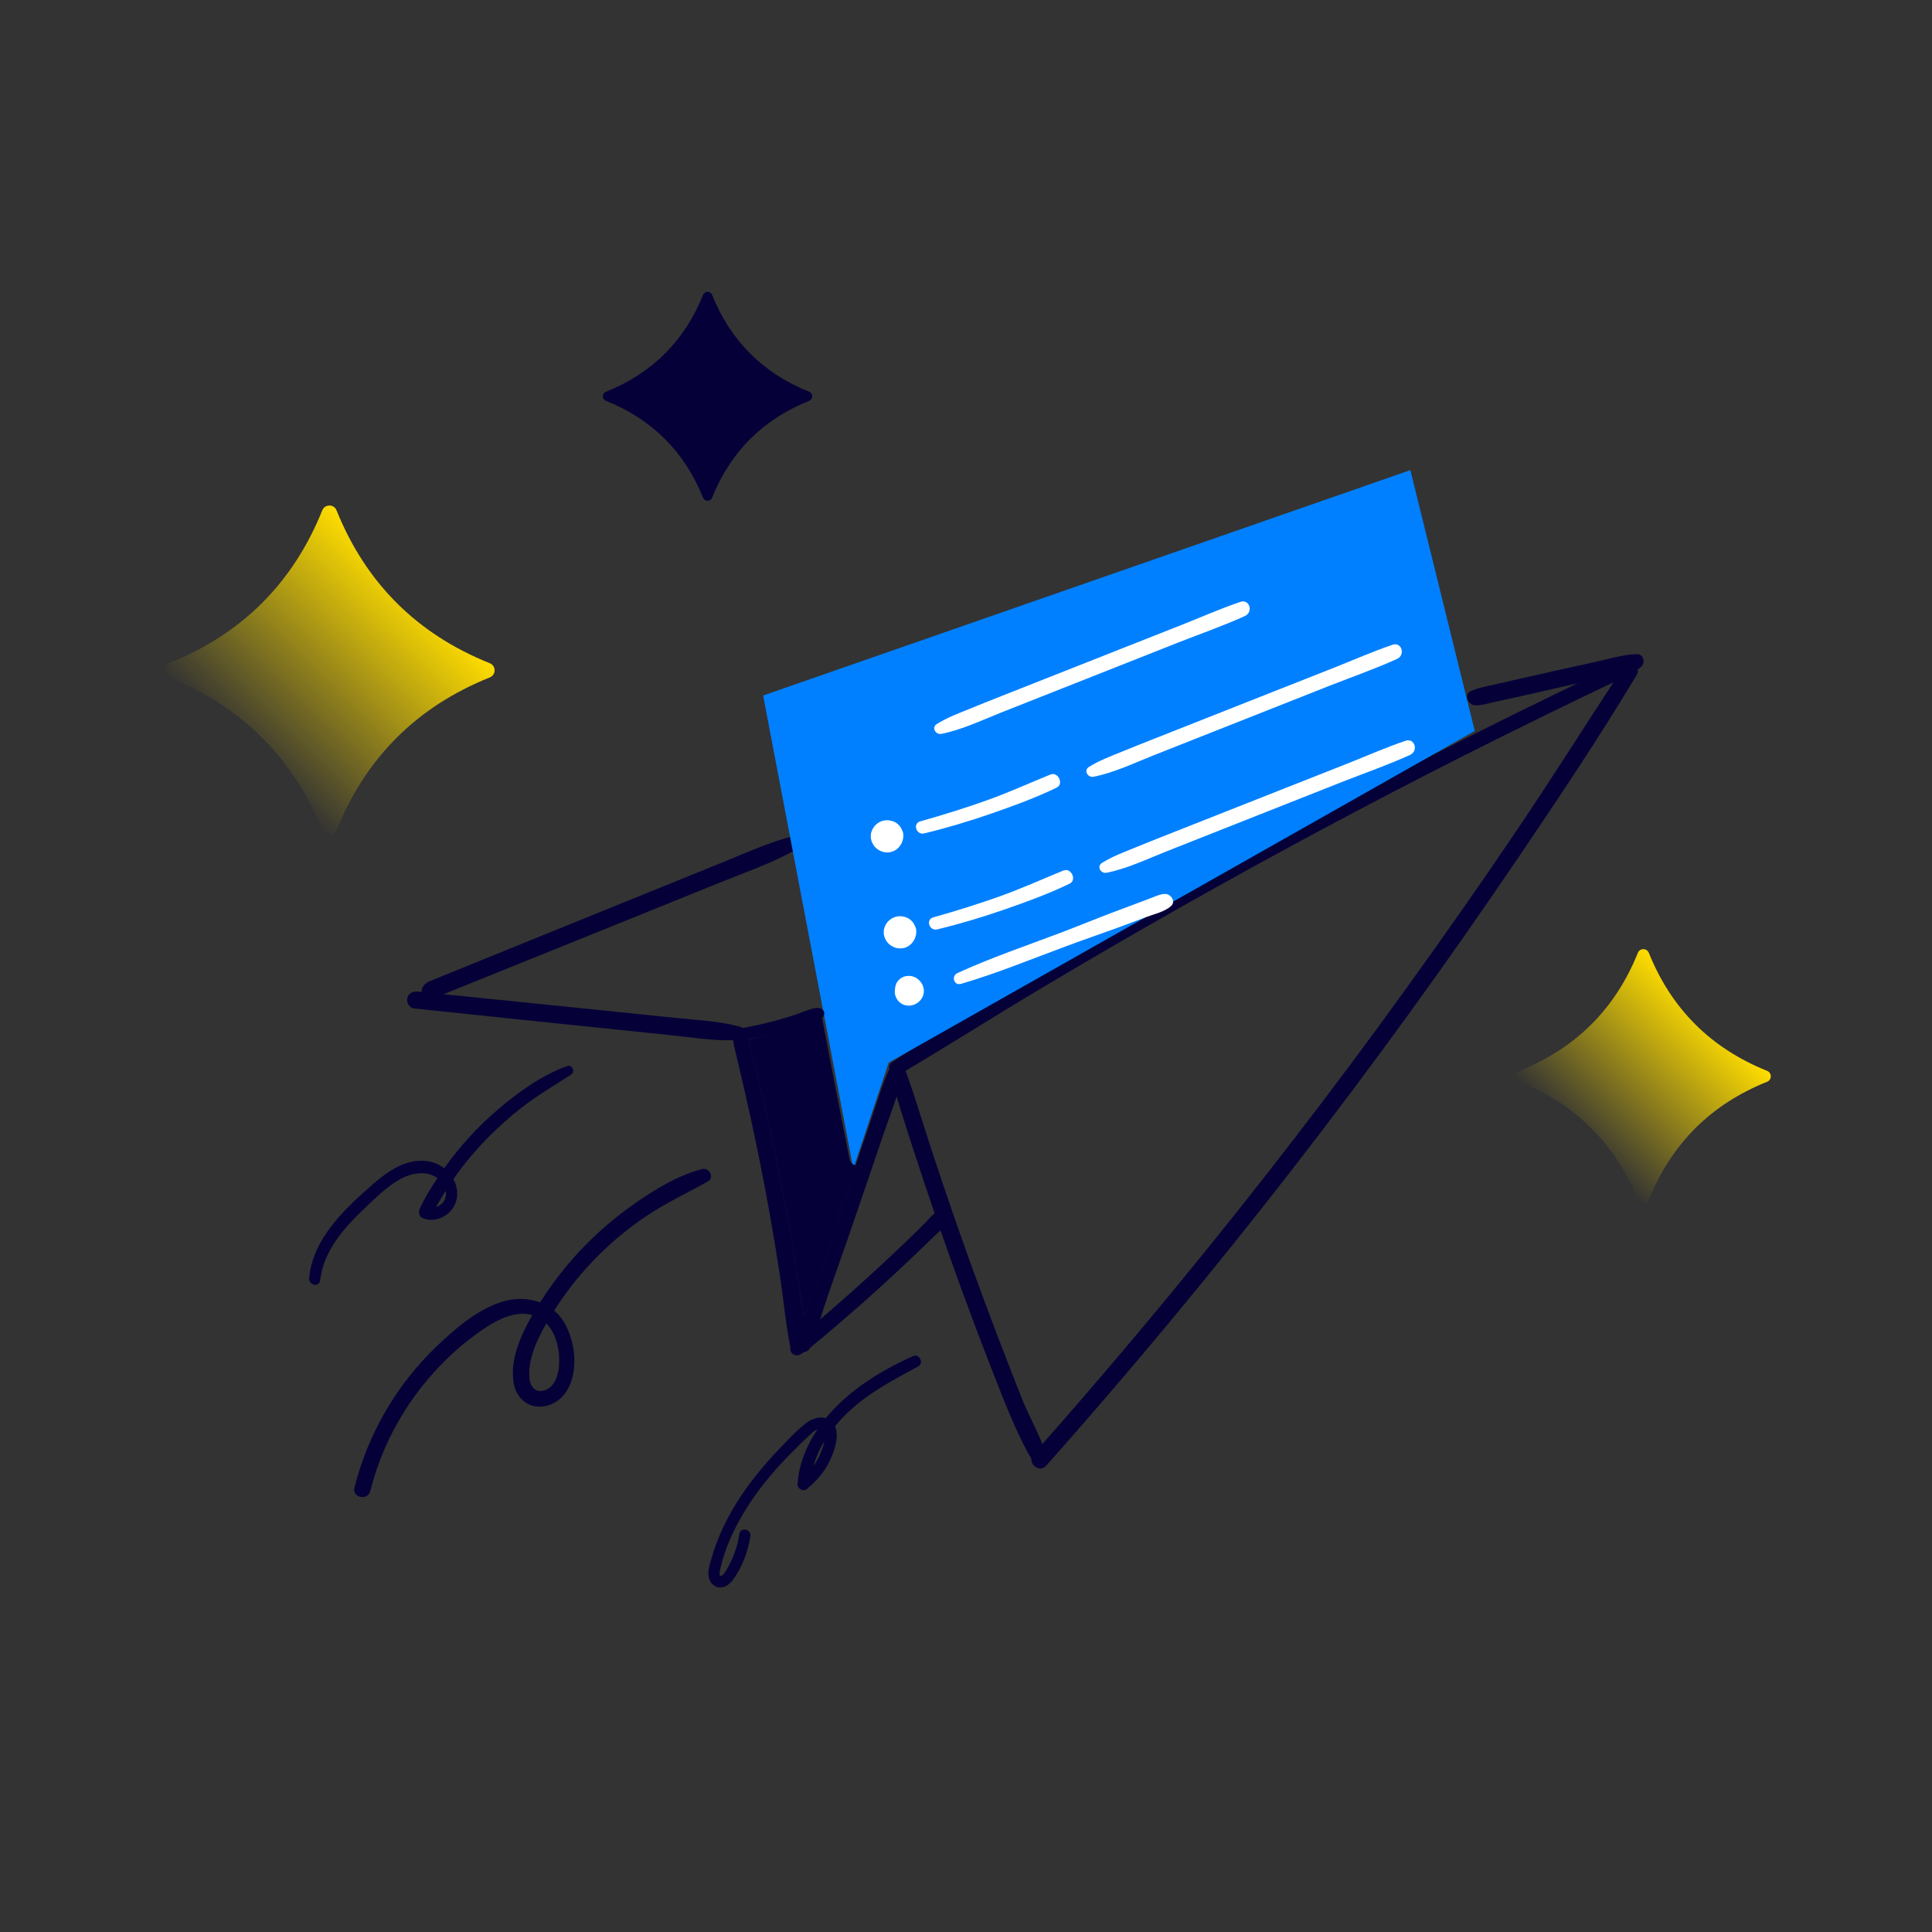
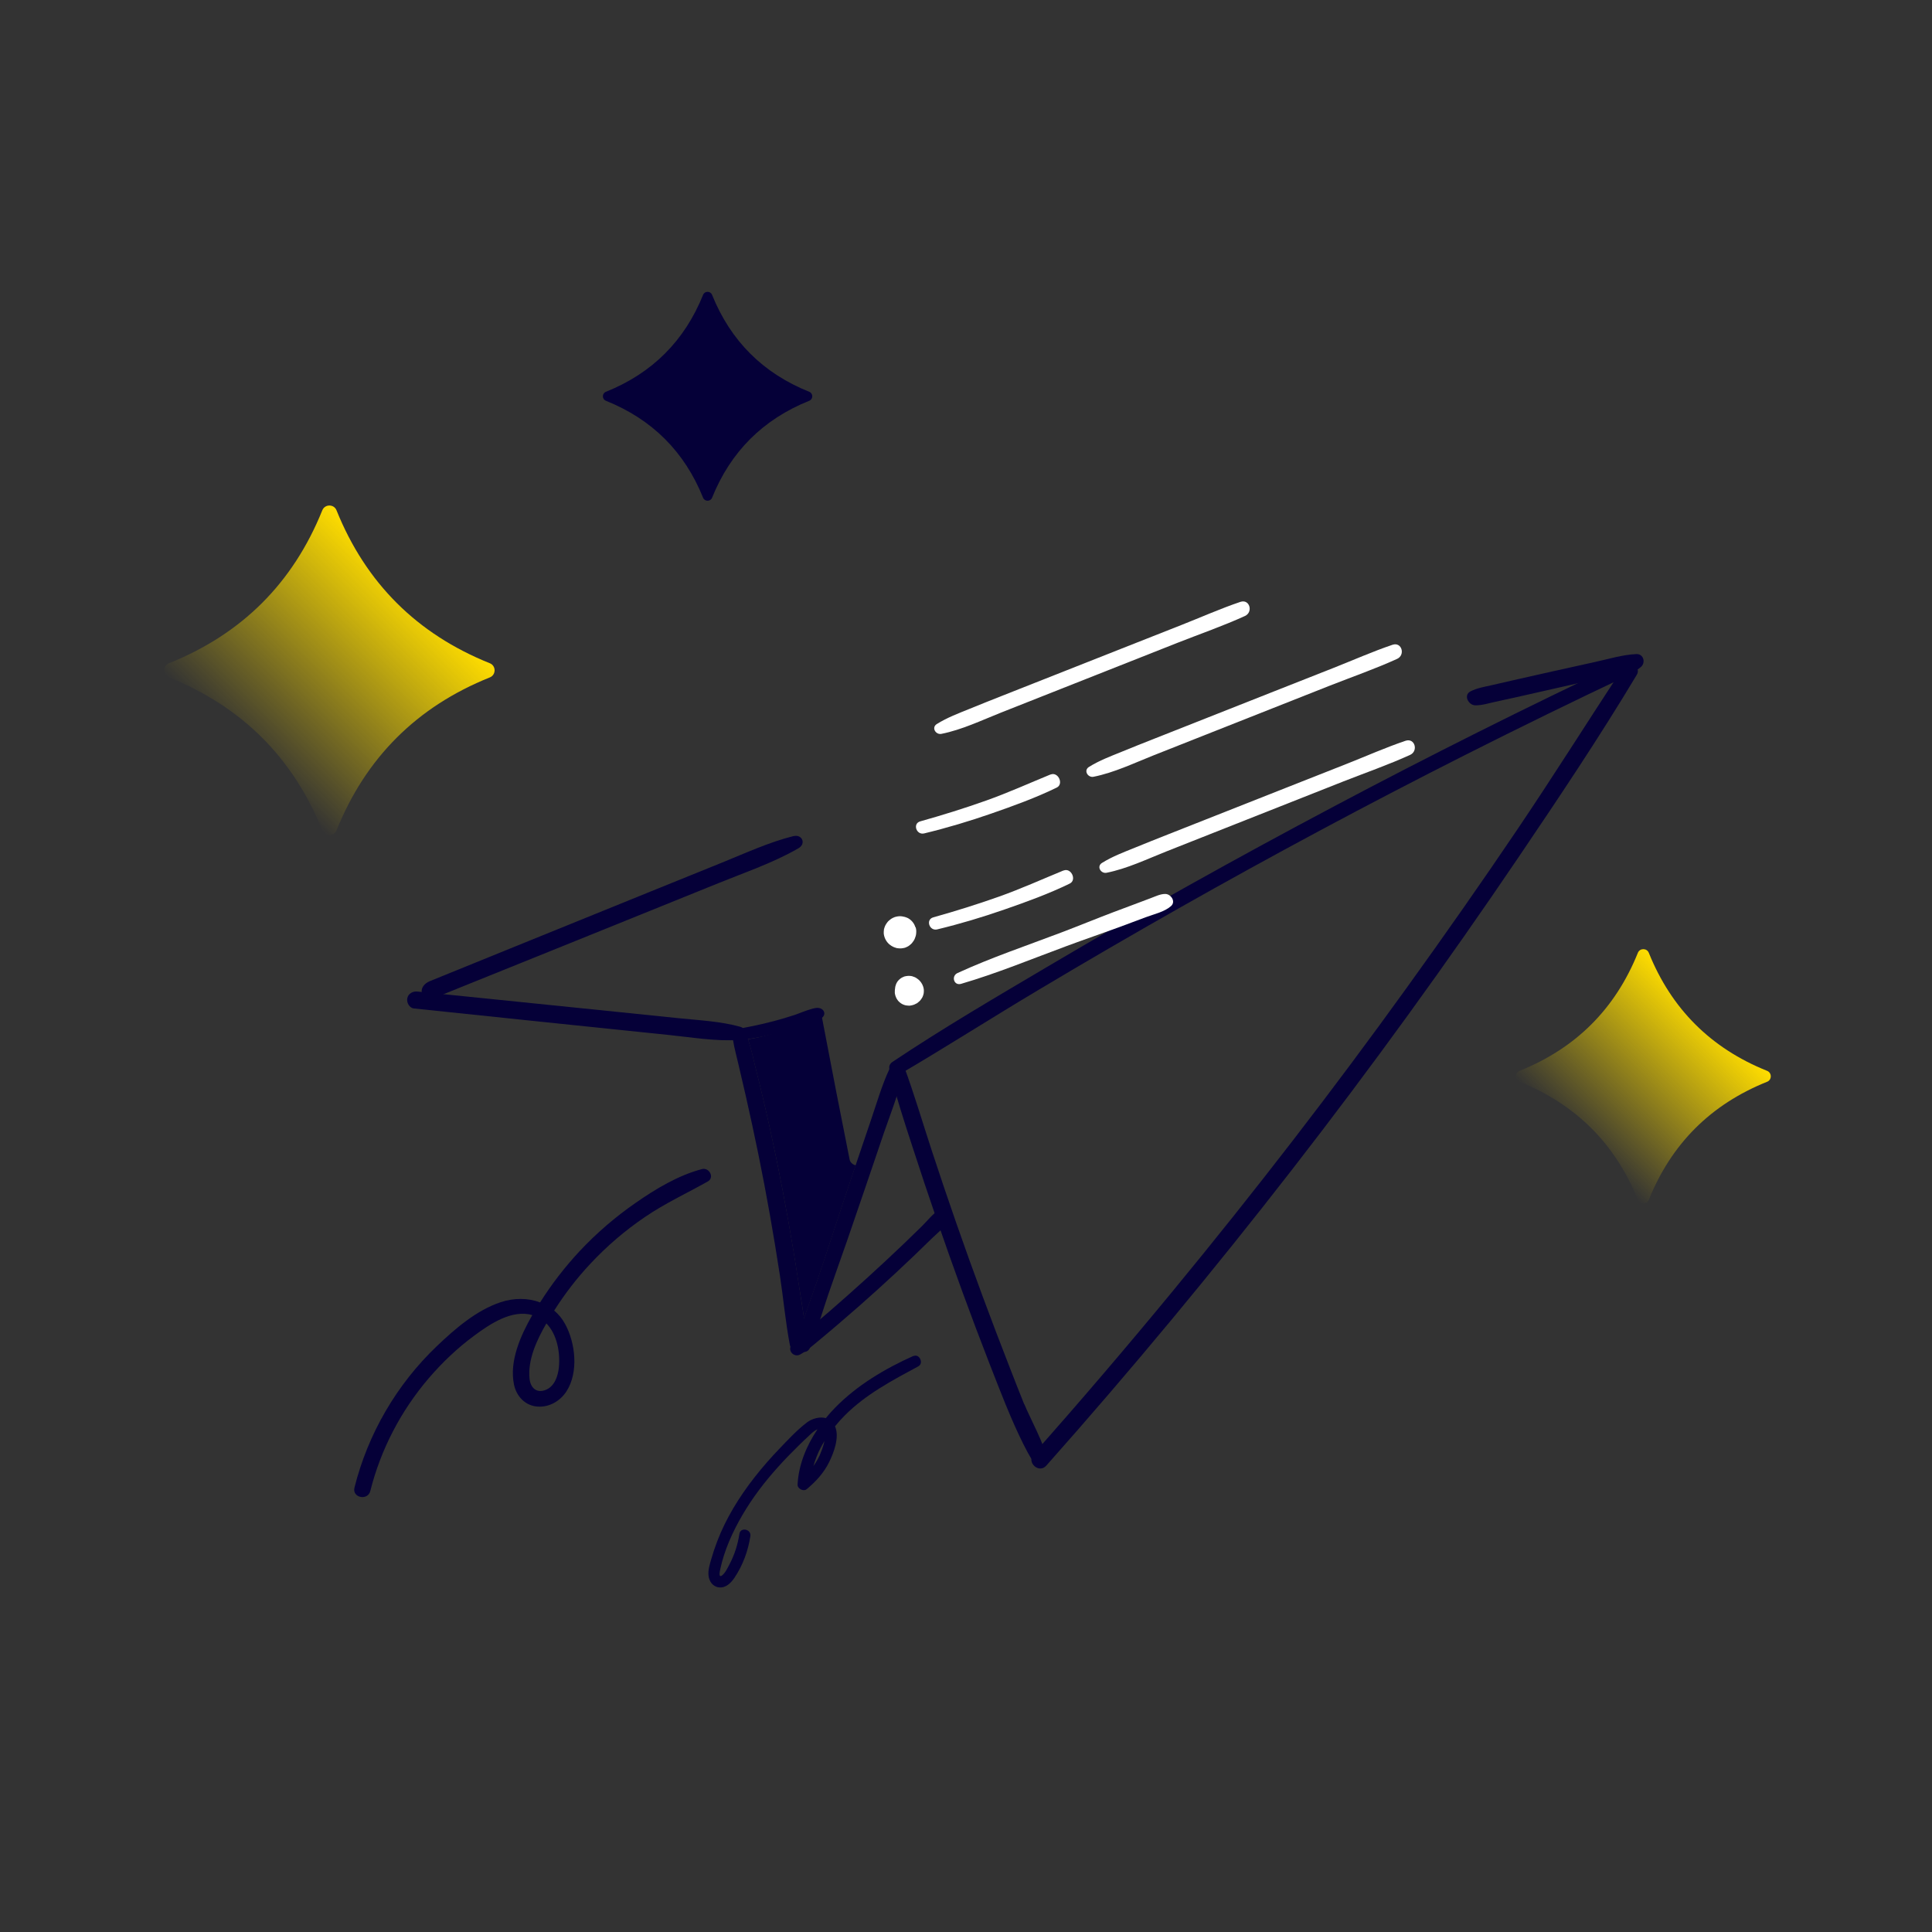
<svg xmlns="http://www.w3.org/2000/svg" width="200" height="200" viewBox="0 0 200 200" fill="none">
  <rect x="0" y="0" width="200" height="200" fill="#333333" stroke="none" />
  <path d="M169.168 68.885C169.058 68.528 168.581 68.216 168.205 68.399C158.023 73.207 147.952 78.245 138.009 83.521C128.057 88.797 118.215 94.285 108.519 100.02C103.089 103.231 97.622 106.425 92.385 109.93C91.587 110.462 92.366 111.655 93.183 111.178C98.007 108.342 102.722 105.324 107.529 102.461C112.335 99.588 117.169 96.781 122.039 94.019C131.781 88.504 141.65 83.218 151.639 78.171C157.28 75.327 162.958 72.547 168.673 69.849C169.049 69.674 169.296 69.317 169.159 68.885H169.168Z" fill="#050038" />
  <path d="M106.032 145.386C105.528 144.129 105.033 142.872 104.547 141.615C103.574 139.128 102.629 136.641 101.703 134.145C99.85 129.145 98.098 124.116 96.438 119.051C95.493 116.17 94.64 113.261 93.594 110.416C93.246 109.471 91.888 109.93 92.118 110.893C92.76 113.518 93.604 116.096 94.438 118.656C95.255 121.189 96.108 123.721 96.97 126.236C98.704 131.273 100.529 136.284 102.464 141.248C103.006 142.643 103.556 144.037 104.115 145.423C104.675 146.808 106.216 150.396 107.151 151.571C107.546 152.057 108.491 151.91 108.417 151.158C108.28 149.818 106.537 146.616 106.042 145.368L106.032 145.386Z" fill="#050038" />
  <path d="M168.011 69.124C164.36 74.685 160.82 80.319 157.096 85.834C153.381 91.339 149.565 96.781 145.685 102.167C137.953 112.903 129.862 123.382 121.451 133.595C116.737 139.321 111.912 144.964 106.995 150.525C106.234 151.379 107.546 152.581 108.307 151.727C117.14 141.78 125.634 131.54 133.788 121.033C141.952 110.517 149.758 99.736 157.215 88.715C161.407 82.521 165.589 76.281 169.433 69.867C169.974 68.968 168.561 68.289 168.002 69.142L168.011 69.124Z" fill="#050038" />
  <path d="M83.477 138.927C83.504 139.404 83.138 139.725 82.734 139.817C82.376 139.9 81.982 139.79 81.826 139.423C81.808 139.377 81.789 139.312 81.771 139.248C81.312 136.862 81.101 134.422 80.734 132.027C80.092 127.842 79.359 123.667 78.515 119.529C78.093 117.473 77.652 115.418 77.185 113.372C76.946 112.326 76.698 111.289 76.46 110.252C76.267 109.398 76.02 108.536 75.882 107.673C75.882 107.646 75.873 107.609 75.864 107.572C75.845 107.435 75.827 107.297 75.818 107.159C75.745 106.315 76.864 106.233 77.166 106.902C77.267 107.141 77.359 107.37 77.441 107.6C77.763 108.508 77.955 109.472 78.184 110.399C78.478 111.573 78.772 112.757 79.047 113.931C80.019 118.051 80.854 122.208 81.606 126.374C81.973 128.439 82.321 130.513 82.633 132.586C82.826 133.88 83.055 135.183 83.239 136.495C83.303 136.954 83.358 137.413 83.404 137.872C83.44 138.23 83.468 138.578 83.486 138.936L83.477 138.927Z" fill="#050038" />
  <path d="M97.272 125.217C96.565 125.621 95.988 126.401 95.41 126.961C94.795 127.557 94.181 128.154 93.566 128.75C92.3 129.962 91.025 131.145 89.732 132.32C88.466 133.467 87.191 134.605 85.898 135.724C85.246 136.284 84.595 136.844 83.944 137.394C83.274 137.963 82.55 138.504 81.972 139.174C81.458 139.771 82.174 140.587 82.843 140.211C83.614 139.771 84.283 139.165 84.962 138.605C85.613 138.055 86.274 137.513 86.916 136.954C88.246 135.816 89.558 134.669 90.851 133.494C92.117 132.347 93.373 131.182 94.612 129.998C95.226 129.411 95.841 128.815 96.455 128.209C97.088 127.594 97.914 126.961 98.354 126.19C98.739 125.502 97.886 124.86 97.272 125.208V125.217Z" fill="#050038" />
  <path d="M93.54 110.884C93.54 110.884 93.53 110.939 93.521 110.967C93.338 111.82 93.099 112.664 92.824 113.49C92.421 114.747 91.944 115.986 91.522 117.216C90.256 120.969 88.972 124.703 87.688 128.447C87.045 130.301 86.376 132.145 85.743 133.999C85.459 134.843 85.183 135.705 84.908 136.559C84.587 137.559 84.248 138.541 83.853 139.504C83.725 139.825 83.496 139.945 83.239 139.954C83.055 139.954 82.881 139.908 82.725 139.807C82.478 139.651 82.322 139.376 82.413 139.045C82.459 138.88 82.505 138.724 82.551 138.559C82.753 137.862 82.973 137.164 83.221 136.476C83.652 135.219 84.11 133.98 84.541 132.723C85.816 128.979 87.009 125.217 88.284 121.473C88.375 121.198 88.467 120.923 88.568 120.647C88.862 119.794 89.146 118.932 89.439 118.078C89.687 117.362 89.935 116.637 90.173 115.913C90.769 114.169 91.283 112.361 92.063 110.682C92.109 110.554 92.145 110.48 92.182 110.407C92.54 109.673 93.677 110.095 93.521 110.875L93.54 110.884Z" fill="#050038" />
  <path d="M76.651 106.296C74.569 105.718 72.331 105.617 70.185 105.397C68.011 105.177 65.837 104.947 63.672 104.727C59.325 104.278 54.977 103.837 50.638 103.397C48.162 103.149 45.694 102.892 43.218 102.644C42.741 102.598 42.264 102.837 42.163 103.342C42.071 103.782 42.374 104.351 42.86 104.397C51.62 105.314 60.389 106.232 69.148 107.131C71.588 107.379 74.111 107.82 76.56 107.654C77.358 107.599 77.385 106.507 76.661 106.305L76.651 106.296Z" fill="#050038" />
  <path d="M82.137 86.552C79.634 87.175 77.178 88.308 74.768 89.285C72.328 90.277 69.884 91.26 67.454 92.247C62.569 94.223 57.689 96.207 52.819 98.186C50.041 99.318 47.268 100.438 44.49 101.571C43.955 101.791 43.55 102.264 43.67 102.769C43.77 103.212 44.354 103.554 44.898 103.329C54.744 99.359 64.6 95.384 74.437 91.398C77.176 90.285 80.091 89.299 82.653 87.813C83.487 87.328 83.022 86.339 82.151 86.555L82.137 86.552Z" fill="#050038" />
-   <path d="M79 72L88.333 121L92 110L152.667 75.667L146 48.667L79 72Z" fill="#0080FF" />
  <path d="M88.578 120.657C88.477 120.932 88.386 121.208 88.294 121.483C87.019 125.227 85.826 128.989 84.552 132.733C84.129 133.981 83.662 135.229 83.231 136.486C83.056 135.174 82.827 133.871 82.625 132.577C82.313 130.503 81.965 128.429 81.598 126.365C80.855 122.199 80.011 118.042 79.039 113.922C78.764 112.738 78.47 111.563 78.177 110.389C77.947 109.471 77.746 108.499 77.434 107.59C77.865 107.526 78.305 107.434 78.727 107.333C79.552 107.141 80.369 106.911 81.167 106.645C81.974 106.388 82.772 106.104 83.552 105.783C84.029 105.581 84.57 105.397 85.056 105.149C85.12 105.489 85.184 105.819 85.249 106.159C86.129 110.793 87.028 115.417 87.954 120.042C88.019 120.345 88.285 120.556 88.578 120.639V120.657Z" fill="#050038" />
  <path d="M85.038 105.406C84.814 105.557 84.556 105.674 84.28 105.784C83.824 105.969 83.316 106.107 82.868 106.258C82.137 106.498 81.388 106.711 80.63 106.904C79.882 107.096 79.115 107.275 78.341 107.419C77.945 107.488 77.54 107.563 77.127 107.611C76.74 107.659 76.344 107.68 75.956 107.659C75.836 107.659 75.732 107.632 75.646 107.591C75.233 107.412 75.199 106.91 75.732 106.732C75.879 106.684 76.025 106.636 76.171 106.594C76.765 106.43 77.394 106.326 77.996 106.203C78.711 106.052 79.425 105.887 80.123 105.701C80.828 105.516 81.517 105.31 82.206 105.083C82.774 104.897 83.359 104.629 83.953 104.465C84.1 104.416 84.246 104.382 84.392 104.355C85.244 104.197 85.666 104.987 85.021 105.413L85.038 105.406Z" fill="#050038" />
  <path d="M94.769 96.01C94.769 96.01 94.75 95.937 94.732 95.9C94.686 95.79 94.64 95.671 94.567 95.57C94.411 95.34 94.237 95.184 93.998 95.046C93.98 95.037 93.962 95.028 93.934 95.019C93.833 94.973 93.732 94.936 93.622 94.909C93.604 94.909 93.576 94.9 93.558 94.9C93.512 94.891 93.475 94.881 93.448 94.872C93.182 94.826 92.971 94.845 92.714 94.909C92.668 94.918 92.632 94.936 92.595 94.946C92.485 94.992 92.365 95.046 92.265 95.111C92.164 95.175 92.063 95.267 91.971 95.349C91.934 95.377 91.907 95.414 91.879 95.45C91.806 95.551 91.723 95.652 91.668 95.762C91.604 95.872 91.567 96.001 91.531 96.12C91.512 96.166 91.503 96.212 91.503 96.258C91.494 96.377 91.476 96.515 91.485 96.634C91.531 97.047 91.705 97.414 92.008 97.708C92.035 97.735 92.072 97.763 92.109 97.79C92.21 97.864 92.31 97.946 92.43 98.001C92.54 98.056 92.659 98.093 92.778 98.13C92.815 98.139 92.861 98.157 92.907 98.157C93.182 98.194 93.365 98.185 93.631 98.121C93.668 98.121 93.705 98.102 93.741 98.084C93.851 98.038 93.971 97.992 94.072 97.919C94.172 97.854 94.255 97.772 94.347 97.689C94.374 97.662 94.402 97.634 94.429 97.597C94.53 97.469 94.631 97.331 94.695 97.175C94.75 97.019 94.814 96.873 94.833 96.707C94.842 96.597 94.86 96.46 94.851 96.34C94.851 96.221 94.814 96.102 94.787 95.983L94.769 96.01Z" fill="white" />
  <path d="M110.096 90.11C107.885 91.019 105.711 92 103.445 92.808C101.198 93.606 98.905 94.322 96.612 94.964C95.796 95.194 96.208 96.405 97.016 96.212C99.373 95.643 101.703 94.946 103.996 94.147C106.271 93.358 108.573 92.523 110.738 91.468C111.499 91.101 110.884 89.789 110.096 90.119V90.11Z" fill="white" />
  <path d="M145.502 76.685C143.438 77.382 141.42 78.281 139.393 79.08C137.32 79.897 135.256 80.713 133.183 81.53C129.083 83.154 124.974 84.769 120.873 86.393C119.754 86.834 118.626 87.283 117.507 87.742C116.333 88.219 115.15 88.66 114.077 89.329C113.49 89.697 113.966 90.467 114.554 90.348C116.672 89.926 118.718 88.944 120.727 88.146C122.763 87.338 124.799 86.54 126.826 85.733C130.899 84.127 134.962 82.512 139.035 80.906C141.346 79.997 143.722 79.172 145.979 78.144C146.85 77.74 146.465 76.364 145.502 76.685Z" fill="white" />
-   <path d="M93.429 86.073C93.429 86.073 93.41 85.999 93.392 85.962C93.346 85.852 93.3 85.733 93.227 85.632C93.071 85.403 92.897 85.247 92.658 85.109C92.64 85.1 92.622 85.091 92.594 85.082C92.493 85.036 92.392 84.999 92.282 84.971C92.264 84.971 92.236 84.962 92.218 84.962C92.172 84.953 92.135 84.944 92.108 84.935C91.842 84.889 91.631 84.907 91.374 84.971C91.328 84.981 91.292 84.999 91.255 85.008C91.145 85.054 91.026 85.109 90.925 85.173C90.824 85.237 90.723 85.329 90.631 85.412C90.594 85.439 90.567 85.476 90.54 85.513C90.466 85.614 90.384 85.715 90.329 85.825C90.264 85.935 90.228 86.063 90.191 86.183C90.173 86.228 90.163 86.274 90.163 86.32C90.154 86.439 90.136 86.577 90.145 86.697C90.191 87.109 90.365 87.476 90.668 87.77C90.695 87.798 90.732 87.825 90.769 87.853C90.87 87.926 90.971 88.009 91.09 88.064C91.2 88.119 91.319 88.156 91.438 88.192C91.475 88.201 91.521 88.22 91.567 88.22C91.842 88.256 92.025 88.247 92.291 88.183C92.328 88.183 92.365 88.165 92.401 88.146C92.512 88.1 92.631 88.055 92.732 87.981C92.833 87.917 92.915 87.834 93.007 87.752C93.034 87.724 93.062 87.697 93.09 87.66C93.19 87.531 93.291 87.394 93.356 87.238C93.41 87.082 93.475 86.935 93.493 86.77C93.502 86.66 93.521 86.522 93.511 86.403C93.511 86.284 93.475 86.164 93.447 86.045L93.429 86.073Z" fill="white" />
  <path d="M108.748 80.173C106.537 81.081 104.363 82.063 102.098 82.87C99.851 83.669 97.557 84.384 95.264 85.027C94.448 85.256 94.861 86.467 95.668 86.275C98.025 85.706 100.355 85.008 102.648 84.21C104.923 83.421 107.225 82.586 109.39 81.531C110.151 81.164 109.537 79.851 108.748 80.182V80.173Z" fill="white" />
  <path d="M144.154 66.747C142.09 67.445 140.072 68.344 138.045 69.142C135.972 69.959 133.908 70.776 131.835 71.592C127.735 73.216 123.626 74.832 119.526 76.456C118.407 76.896 117.278 77.346 116.159 77.805C114.985 78.282 113.802 78.722 112.729 79.392C112.142 79.759 112.619 80.53 113.206 80.41C115.325 79.988 117.37 79.007 119.379 78.208C121.415 77.401 123.452 76.603 125.479 75.795C129.551 74.189 133.615 72.574 137.687 70.968C139.999 70.06 142.374 69.234 144.631 68.206C145.502 67.803 145.117 66.426 144.154 66.747Z" fill="white" />
  <path d="M128.404 62.306C126.34 63.003 124.322 63.903 122.295 64.701C120.222 65.518 118.158 66.334 116.085 67.151C111.985 68.775 107.876 70.39 103.776 72.014C102.657 72.455 101.528 72.904 100.409 73.363C99.235 73.84 98.052 74.281 96.979 74.951C96.392 75.318 96.869 76.088 97.456 75.969C99.575 75.547 101.62 74.565 103.629 73.767C105.665 72.959 107.702 72.161 109.729 71.354C113.801 69.748 117.865 68.133 121.937 66.527C124.249 65.618 126.625 64.793 128.881 63.765C129.752 63.361 129.367 61.985 128.404 62.306Z" fill="white" />
  <path d="M95.566 102.131C95.52 101.984 95.447 101.837 95.355 101.709C95.291 101.617 95.208 101.525 95.126 101.443C95.034 101.36 94.924 101.296 94.823 101.222C94.796 101.204 94.759 101.186 94.722 101.167C94.63 101.131 94.539 101.103 94.447 101.066C94.419 101.066 94.401 101.048 94.374 101.048C94.264 101.021 94.144 101.021 94.034 101.021C93.952 101.021 93.878 101.039 93.796 101.048C93.741 101.057 93.677 101.066 93.621 101.085C93.567 101.103 93.511 101.131 93.456 101.158C93.383 101.195 93.319 101.222 93.255 101.268C93.062 101.415 92.888 101.58 92.787 101.819C92.75 101.92 92.695 102.048 92.677 102.158C92.677 102.223 92.668 102.268 92.658 102.314C92.658 102.333 92.649 102.351 92.649 102.379C92.631 102.48 92.631 102.59 92.631 102.691C92.631 102.727 92.631 102.764 92.631 102.801C92.668 103.03 92.723 103.214 92.842 103.415C92.915 103.544 93.016 103.663 93.126 103.755C93.319 103.92 93.493 104.003 93.732 104.067C93.842 104.094 93.97 104.094 94.071 104.104C94.108 104.104 94.144 104.104 94.181 104.104C94.328 104.085 94.484 104.058 94.621 104.003C94.722 103.957 94.823 103.911 94.924 103.856C95.016 103.792 95.107 103.709 95.19 103.636C95.218 103.608 95.236 103.59 95.263 103.562C95.328 103.489 95.383 103.397 95.438 103.315C95.447 103.296 95.456 103.278 95.474 103.259C95.529 103.159 95.566 103.039 95.594 102.938C95.603 102.902 95.612 102.865 95.621 102.819C95.649 102.571 95.649 102.379 95.566 102.131Z" fill="white" />
  <path d="M120.616 92.542C120.103 92.542 119.607 92.799 119.13 92.973C118.708 93.129 118.287 93.285 117.865 93.45C116.984 93.781 116.103 94.111 115.223 94.441C113.425 95.121 111.655 95.855 109.857 96.534C106.28 97.892 102.602 99.13 99.125 100.727C98.446 101.039 98.74 102.067 99.492 101.847C103.198 100.764 106.812 99.268 110.435 97.928C112.233 97.258 114.049 96.644 115.847 95.983C116.764 95.644 117.681 95.295 118.598 94.955C119.451 94.634 120.534 94.405 121.222 93.799C121.754 93.331 121.213 92.542 120.626 92.542H120.616Z" fill="white" />
  <path d="M72.659 121.025C70.2 121.677 67.898 123.062 65.825 124.503C63.715 125.962 61.752 127.65 59.991 129.531C58.469 131.165 57.102 132.936 55.91 134.826C54.653 134.349 53.204 134.349 51.846 134.798C49.333 135.624 47.095 137.56 45.205 139.368C41.069 143.314 38.078 148.443 36.693 154.004C36.436 155.05 38.078 155.389 38.335 154.343C39.408 150.058 41.5 146.048 44.371 142.69C45.792 141.029 47.379 139.524 49.14 138.23C50.755 137.037 53.011 135.532 55.102 136.138C53.883 138.267 52.699 140.928 53.213 143.35C53.47 144.552 54.369 145.516 55.635 145.608C56.854 145.7 57.992 145.039 58.643 144.029C59.909 142.066 59.579 139.028 58.496 137.056C58.194 136.496 57.808 136.037 57.368 135.67C58.469 133.936 59.725 132.302 61.129 130.807C62.826 128.99 64.715 127.375 66.77 125.98C68.843 124.567 71.09 123.53 73.264 122.31C74.007 121.897 73.411 120.823 72.659 121.025ZM57.854 141.561C57.753 142.506 57.386 143.571 56.414 143.91C55.488 144.231 54.91 143.617 54.818 142.726C54.616 140.763 55.561 138.726 56.561 137.001C57.68 138.138 58.01 140.056 57.854 141.561Z" fill="#050038" />
  <path d="M94.568 140.359C91.613 141.679 88.718 143.403 86.445 145.728C86.111 146.066 85.793 146.426 85.49 146.8C84.853 146.636 84.081 146.838 83.535 147.25C82.512 148.03 81.61 149.005 80.724 149.928C78.913 151.817 77.253 153.865 75.92 156.114C75.268 157.217 74.7 158.364 74.245 159.556C74.01 160.164 73.806 160.786 73.624 161.416C73.472 161.949 73.29 162.511 73.343 163.073C73.404 163.696 73.775 164.251 74.434 164.326C75.139 164.408 75.677 163.853 76.033 163.328C76.897 162.039 77.45 160.539 77.678 159.016C77.784 158.289 76.655 158.057 76.541 158.784C76.374 159.901 76.033 160.974 75.495 161.979C75.306 162.339 75.079 162.833 74.745 163.088C74.359 163.381 74.51 162.668 74.556 162.459C74.98 160.464 75.852 158.544 76.882 156.789C77.905 155.042 79.14 153.422 80.496 151.915C81.209 151.112 81.959 150.348 82.724 149.598C83.05 149.275 83.383 148.968 83.717 148.653C83.959 148.428 84.27 148.098 84.626 147.963C83.474 149.673 82.671 151.637 82.565 153.677C82.542 154.105 83.171 154.442 83.512 154.157C84.467 153.362 85.285 152.47 85.831 151.36C86.323 150.363 86.884 148.855 86.483 147.753C86.468 147.715 86.452 147.685 86.437 147.655C86.763 147.25 87.112 146.86 87.483 146.493C89.658 144.318 92.378 142.893 95.068 141.439C95.651 141.124 95.181 140.104 94.56 140.381L94.568 140.359ZM84.869 150.618C84.687 151.015 84.46 151.405 84.202 151.765C84.399 151.097 84.649 150.453 84.982 149.815C85.096 149.598 85.225 149.388 85.354 149.178C85.225 149.77 84.967 150.385 84.869 150.618Z" fill="#050038" />
-   <path d="M58.701 110.356C56.099 111.31 53.727 112.998 51.611 114.796C49.494 116.594 47.6 118.662 45.978 120.941C45.467 120.545 44.858 120.275 44.224 120.199C42.075 119.92 40.238 121.169 38.673 122.528C37.216 123.794 35.766 125.111 34.547 126.622C33.23 128.251 32.192 130.151 32.003 132.295C31.937 133.046 33.049 133.308 33.139 132.531C33.51 129.475 35.577 127.146 37.693 125.137C38.855 124.031 40.049 122.832 41.449 122.056C42.602 121.414 44.183 121.136 45.278 121.963C44.594 122.984 43.944 124.048 43.441 125.153C43.293 125.474 43.392 125.938 43.738 126.09C45.245 126.74 47.09 125.618 47.304 123.955C47.394 123.271 47.246 122.621 46.941 122.064C47.098 121.836 47.254 121.6 47.427 121.372C48.465 119.971 49.61 118.654 50.845 117.43C52.08 116.214 53.39 115.083 54.79 114.07C56.19 113.057 57.672 112.18 59.121 111.243C59.574 110.947 59.237 110.171 58.718 110.365L58.701 110.356ZM45.937 124.368C45.739 124.655 45.451 124.858 45.138 124.934C45.467 124.377 45.797 123.82 46.134 123.28C46.209 123.651 46.159 124.031 45.937 124.368Z" fill="#050038" />
  <path d="M169.387 67.711C167.947 67.775 166.479 68.234 165.076 68.537C163.635 68.849 162.205 69.17 160.764 69.491C159.37 69.803 157.967 70.124 156.573 70.436C155.839 70.601 155.105 70.776 154.371 70.941C153.647 71.106 152.904 71.225 152.234 71.565C151.463 71.96 152.005 72.987 152.702 73.015C153.399 73.033 154.124 72.794 154.802 72.648C155.499 72.492 156.206 72.345 156.903 72.189C158.334 71.868 159.774 71.537 161.205 71.216C162.599 70.904 164.002 70.583 165.397 70.253C166.231 70.06 167.103 69.904 167.956 69.693C168.075 70.032 168.515 70.234 168.845 69.904C169.148 69.601 169.478 69.335 169.827 69.078C170.396 68.638 170.166 67.674 169.387 67.711Z" fill="#050038" />
  <path d="M182.929 110.853C177.108 108.517 173.026 104.446 170.685 98.638C170.479 98.129 169.755 98.129 169.55 98.638C167.209 104.445 163.128 108.517 157.305 110.853C156.795 111.058 156.796 111.781 157.305 111.985C163.127 114.321 167.208 118.392 169.55 124.201C169.755 124.709 170.48 124.709 170.685 124.201C173.026 118.393 177.107 114.321 182.929 111.985C183.439 111.78 183.438 111.057 182.929 110.853Z" fill="url(#paint0_linear_843_8941)" />
  <path d="M50.705 68.658C43.16 65.631 37.87 60.354 34.835 52.826C34.569 52.167 33.63 52.167 33.364 52.826C30.33 60.353 25.041 65.63 17.495 68.658C16.834 68.924 16.834 69.861 17.495 70.126C25.04 73.153 30.329 78.43 33.364 85.958C33.63 86.617 34.57 86.616 34.835 85.958C37.869 78.43 43.159 73.154 50.705 70.126C51.366 69.86 51.365 68.923 50.705 68.658Z" fill="url(#paint1_linear_843_8941)" />
  <path d="M83.772 40.558C78.99 38.64 75.638 35.295 73.714 30.524C73.546 30.106 72.951 30.106 72.782 30.524C70.859 35.294 67.506 38.639 62.724 40.558C62.305 40.726 62.305 41.321 62.724 41.488C67.506 43.407 70.858 46.751 72.782 51.523C72.951 51.941 73.546 51.94 73.714 51.523C75.637 46.752 78.99 43.407 83.772 41.488C84.192 41.32 84.191 40.726 83.772 40.558Z" fill="#050038" />
  <defs>
    <linearGradient id="paint0_linear_843_8941" x1="176.843" y1="104.71" x2="163.424" y2="118.16" gradientUnits="userSpaceOnUse">
      <stop stop-color="#FFDD00" />
      <stop offset="1" stop-color="#FFDD00" stop-opacity="0" />
    </linearGradient>
    <linearGradient id="paint1_linear_843_8941" x1="42.816" y1="60.696" x2="25.424" y2="78.129" gradientUnits="userSpaceOnUse">
      <stop stop-color="#FFDD00" />
      <stop offset="1" stop-color="#FFDD00" stop-opacity="0" />
    </linearGradient>
  </defs>
</svg>